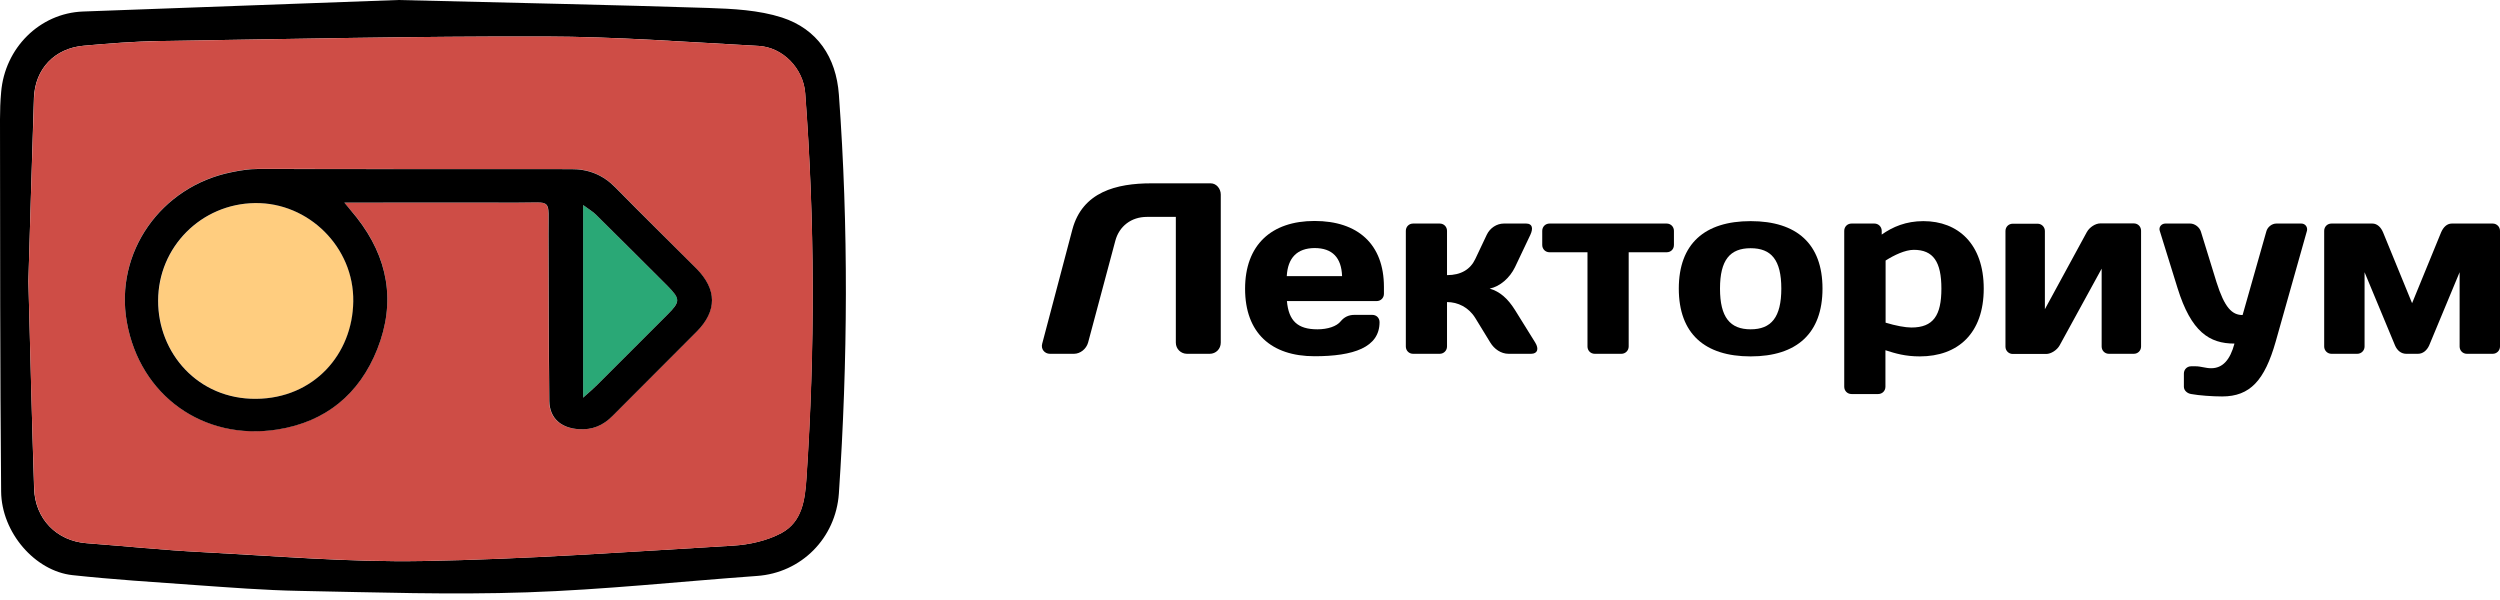
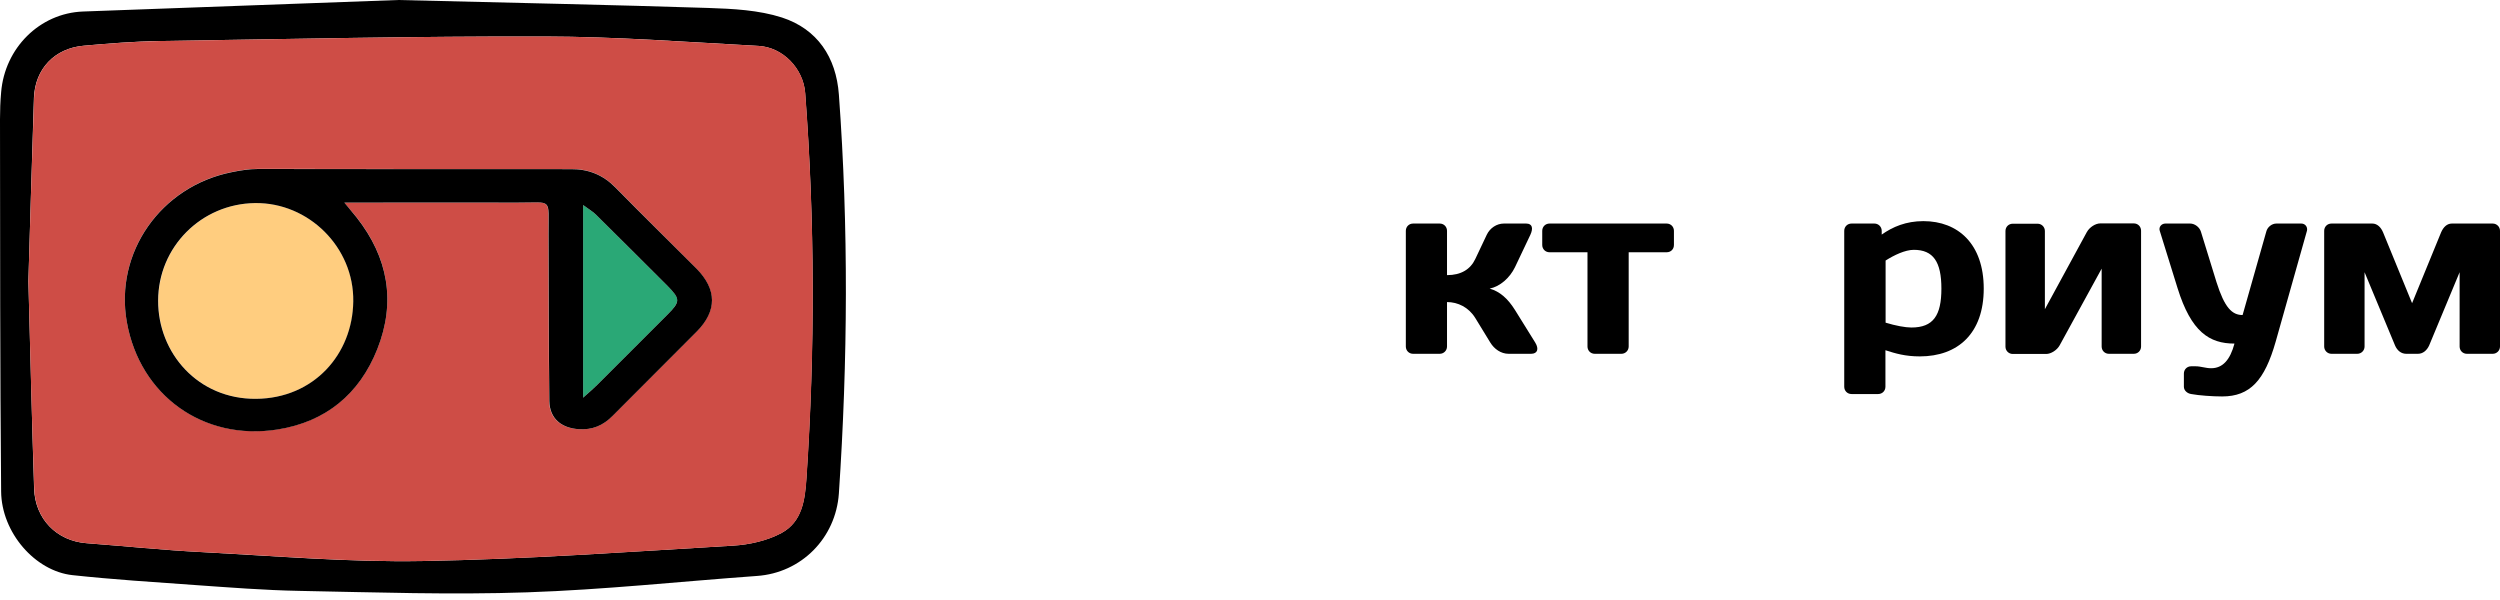
<svg xmlns="http://www.w3.org/2000/svg" width="150" height="36" viewBox="0 0 150 36" fill="none">
  <path d="M23.892 0C30.996 0.175 36.747 0.292 42.489 0.477C43.978 0.526 45.525 0.603 46.917 1.051C49.038 1.742 50.167 3.426 50.333 5.674C50.917 13.654 50.868 21.634 50.333 29.604C50.148 32.29 48.075 34.373 45.418 34.557C40.825 34.888 36.231 35.385 31.628 35.54C27.084 35.696 22.519 35.54 17.965 35.453C15.873 35.414 13.78 35.248 11.698 35.102C9.245 34.927 6.793 34.772 4.35 34.509C2.102 34.266 0.088 31.949 0.068 29.487C-2.9583e-07 22.042 0.01 14.598 0 7.153C0 6.618 0.019 6.073 0.068 5.537C0.282 2.89 2.375 0.788 4.983 0.691C11.727 0.438 18.49 0.204 23.892 0ZM1.703 16.875C1.83 21.497 1.917 25.4 2.044 29.312C2.102 31.132 3.396 32.455 5.187 32.592C7.503 32.767 9.81 33.01 12.116 33.127C16.524 33.361 20.933 33.74 25.341 33.662C31.56 33.555 37.769 33.107 43.988 32.738C44.971 32.679 46.031 32.436 46.888 31.979C48.123 31.307 48.299 30.013 48.386 28.67C48.902 20.972 48.892 13.284 48.309 5.586C48.201 4.117 46.975 2.832 45.496 2.754C41.233 2.521 36.961 2.199 32.689 2.19C24.991 2.17 17.284 2.345 9.586 2.462C8.058 2.482 6.53 2.608 5.012 2.744C3.27 2.9 2.102 4.136 2.034 5.868C1.907 9.771 1.8 13.673 1.703 16.875Z" fill="black" />
  <path d="M1.703 16.875C1.8 13.683 1.907 9.771 2.044 5.868C2.102 4.136 3.28 2.9 5.022 2.744C6.54 2.608 8.068 2.491 9.595 2.462C17.293 2.345 25.001 2.17 32.699 2.19C36.971 2.199 41.233 2.53 45.506 2.754C46.985 2.832 48.201 4.107 48.318 5.586C48.892 13.274 48.912 20.972 48.396 28.67C48.308 30.013 48.133 31.307 46.897 31.979C46.041 32.446 44.98 32.679 43.997 32.738C37.788 33.107 31.57 33.555 25.351 33.662C20.943 33.74 16.534 33.351 12.126 33.127C9.81 33.01 7.503 32.767 5.197 32.592C3.406 32.455 2.112 31.142 2.053 29.312C1.917 25.4 1.82 21.488 1.703 16.875ZM20.651 12.155C21.235 12.155 21.536 12.155 21.848 12.155C24.904 12.155 27.969 12.145 31.025 12.155C33.175 12.165 32.893 11.824 32.903 14.043C32.922 17.381 32.913 20.729 32.952 24.067C32.961 25.108 33.662 25.672 34.694 25.75C35.521 25.809 36.173 25.536 36.747 24.952C38.421 23.259 40.114 21.595 41.788 19.901C43.024 18.656 43.014 17.361 41.769 16.106C40.153 14.481 38.518 12.865 36.913 11.23C36.173 10.481 35.307 10.131 34.256 10.14C27.998 10.15 21.731 10.131 15.473 10.131C14.948 10.131 14.403 10.218 13.887 10.325C9.644 11.182 6.871 15.143 7.61 19.308C8.389 23.716 12.204 26.461 16.651 25.76C19.551 25.302 21.566 23.629 22.636 20.943C23.765 18.101 23.288 15.444 21.4 13.04C21.206 12.817 21.011 12.583 20.651 12.155Z" fill="#CE4D46" />
  <path d="M35.764 12.885C35.579 12.7 35.346 12.573 34.986 12.301C34.986 16.213 34.986 19.911 34.986 23.862C35.385 23.492 35.618 23.298 35.832 23.093C37.234 21.702 38.635 20.3 40.027 18.899C40.834 18.082 40.834 17.936 40.027 17.128C38.606 15.717 37.185 14.296 35.764 12.885Z" fill="#2AA876" />
  <path d="M15.318 12.184C12.087 12.223 9.498 14.821 9.498 18.043C9.479 21.166 11.882 23.96 15.376 23.93C18.831 23.901 21.166 21.264 21.206 18.082C21.244 14.841 18.52 12.145 15.318 12.184Z" fill="#FFCD7F" />
  <path d="M36.913 11.24C36.173 10.491 35.307 10.14 34.256 10.15C27.998 10.16 21.731 10.14 15.473 10.14C14.948 10.14 14.403 10.228 13.887 10.335C9.644 11.191 6.871 15.152 7.61 19.318C8.389 23.726 12.204 26.47 16.651 25.77C19.551 25.312 21.566 23.639 22.636 20.953C23.765 18.111 23.288 15.454 21.4 13.05C21.215 12.817 21.021 12.583 20.66 12.155C21.244 12.155 21.546 12.155 21.858 12.155C24.913 12.155 27.979 12.145 31.035 12.155C33.185 12.165 32.903 11.824 32.913 14.043C32.932 17.381 32.922 20.729 32.961 24.067C32.981 25.108 33.672 25.672 34.703 25.75C35.531 25.809 36.183 25.536 36.757 24.952C38.431 23.259 40.124 21.595 41.798 19.901C43.034 18.656 43.024 17.361 41.778 16.106C40.153 14.481 38.518 12.875 36.913 11.24ZM21.196 18.082C21.157 21.264 18.821 23.901 15.366 23.93C11.873 23.96 9.479 21.176 9.488 18.043C9.488 14.822 12.077 12.223 15.308 12.184C18.52 12.145 21.244 14.841 21.196 18.082ZM40.027 18.899C38.625 20.3 37.234 21.702 35.832 23.093C35.618 23.308 35.385 23.502 34.986 23.862C34.986 19.911 34.986 16.213 34.986 12.301C35.355 12.573 35.579 12.7 35.764 12.885C37.195 14.296 38.606 15.717 40.027 17.128C40.834 17.945 40.834 18.091 40.027 18.899Z" fill="black" />
-   <path d="M72.584 21.228H71.221C70.852 21.228 70.55 20.936 70.55 20.557V13.014H68.808C67.883 13.014 67.153 13.569 66.92 14.445L65.285 20.557C65.178 20.936 64.818 21.228 64.438 21.228H62.998C62.677 21.228 62.443 20.946 62.531 20.625L64.341 13.774C64.944 11.506 66.998 11 69.08 11H72.642C72.983 11 73.246 11.321 73.246 11.671V20.557C73.246 20.936 72.954 21.228 72.584 21.228Z" fill="black" />
-   <path d="M77.216 18.075C77.323 19.243 77.849 19.759 79.046 19.759C79.659 19.759 80.204 19.583 80.447 19.272C80.642 19.038 80.904 18.892 81.265 18.892H82.335C82.588 18.892 82.773 19.077 82.773 19.33C82.773 20.849 81.206 21.374 78.871 21.374C76.272 21.374 74.705 19.973 74.705 17.326C74.705 14.698 76.282 13.258 78.871 13.258C81.469 13.258 83.036 14.649 83.036 17.218V17.627C83.036 17.88 82.841 18.065 82.598 18.065H77.216V18.075ZM77.206 16.567H80.525C80.486 15.467 79.951 14.883 78.871 14.883C77.82 14.893 77.265 15.476 77.206 16.567Z" fill="black" />
  <path d="M90.899 16.031C90.588 16.674 90.004 17.189 89.381 17.316C89.984 17.491 90.461 17.9 90.899 18.6L92.115 20.556C92.349 20.936 92.252 21.228 91.862 21.228H90.519C90.052 21.228 89.653 20.936 89.42 20.556L88.515 19.077C88.116 18.435 87.473 18.124 86.821 18.124V20.79C86.821 21.033 86.627 21.228 86.383 21.228H84.787C84.534 21.228 84.35 21.033 84.35 20.79V13.851C84.35 13.598 84.544 13.413 84.787 13.413H86.383C86.636 13.413 86.821 13.608 86.821 13.851V16.508C87.668 16.508 88.223 16.158 88.515 15.545L89.206 14.085C89.4 13.676 89.809 13.413 90.228 13.413H91.57C91.95 13.413 91.999 13.705 91.823 14.085L90.899 16.031Z" fill="black" />
  <path d="M99.998 13.413C100.251 13.413 100.436 13.608 100.436 13.851V14.698C100.436 14.951 100.251 15.136 99.998 15.136H97.721V20.79C97.721 21.033 97.526 21.228 97.283 21.228H95.687C95.434 21.228 95.249 21.033 95.249 20.79V15.136H92.972C92.719 15.136 92.534 14.941 92.534 14.698V13.851C92.534 13.598 92.729 13.413 92.972 13.413H99.998Z" fill="black" />
-   <path d="M109.35 17.316C109.35 20.002 107.803 21.384 105.039 21.384C102.275 21.384 100.728 20.012 100.728 17.316C100.728 14.63 102.275 13.268 105.039 13.268C107.803 13.268 109.35 14.63 109.35 17.316ZM106.879 17.316C106.879 15.593 106.275 14.893 105.039 14.893C103.803 14.893 103.2 15.593 103.2 17.316C103.2 19.038 103.803 19.759 105.039 19.759C106.275 19.759 106.879 19.038 106.879 17.316Z" fill="black" />
  <path d="M119.024 17.316C119.024 20.002 117.476 21.384 115.189 21.384C114.314 21.384 113.73 21.209 113.126 21.014V23.204C113.126 23.447 112.941 23.642 112.688 23.642H111.092C110.839 23.642 110.654 23.447 110.654 23.204V13.851C110.654 13.598 110.849 13.413 111.092 13.413H112.465C112.708 13.413 112.903 13.608 112.903 13.851V14.075C113.564 13.608 114.362 13.268 115.404 13.268C117.486 13.268 119.024 14.64 119.024 17.316ZM113.136 15.632V19.36C113.739 19.544 114.323 19.651 114.683 19.651C115.997 19.651 116.484 18.931 116.484 17.316C116.484 15.71 115.997 14.99 114.829 14.99C114.304 14.99 113.642 15.311 113.136 15.632Z" fill="black" />
  <path d="M125.213 13.919C125.379 13.627 125.729 13.404 126.021 13.404H128.026C128.279 13.404 128.464 13.598 128.464 13.842V20.79C128.464 21.033 128.279 21.228 128.026 21.228H126.537C126.284 21.228 126.099 21.033 126.099 20.79V16.119L123.578 20.722C123.423 21.004 123.062 21.238 122.771 21.238H120.766C120.522 21.238 120.328 21.043 120.328 20.8V13.861C120.328 13.608 120.522 13.423 120.766 13.423H122.255C122.498 13.423 122.693 13.618 122.693 13.861V18.552L125.213 13.919Z" fill="black" />
  <path d="M134.069 20.615C132.561 20.615 131.471 19.914 130.653 17.287L129.583 13.842C129.515 13.618 129.69 13.413 129.923 13.413H131.412C131.675 13.413 131.967 13.618 132.055 13.9L132.989 16.927C133.475 18.464 133.923 18.902 134.556 18.902L135.976 13.9C136.045 13.618 136.317 13.413 136.58 13.413H138.079C138.312 13.413 138.468 13.618 138.419 13.842L136.541 20.498C135.879 22.824 135.003 23.787 133.329 23.787C132.746 23.787 131.938 23.729 131.471 23.642C131.218 23.602 131.033 23.418 131.033 23.203V22.415C131.033 22.172 131.218 21.977 131.471 21.977H131.733C132.055 21.977 132.337 22.094 132.668 22.094C133.359 22.094 133.806 21.598 134.069 20.615Z" fill="black" />
  <path d="M144.375 21.228C144.064 21.228 143.83 21.024 143.704 20.732L141.874 16.333V20.79C141.874 21.033 141.679 21.228 141.436 21.228H139.889C139.645 21.228 139.451 21.033 139.451 20.79V13.851C139.451 13.598 139.645 13.413 139.889 13.413H142.341C142.633 13.413 142.857 13.637 142.983 13.939L144.725 18.192L146.467 13.939C146.604 13.627 146.818 13.413 147.11 13.413H149.562C149.805 13.413 150 13.608 150 13.851V20.79C150 21.033 149.805 21.228 149.562 21.228H148.015C147.762 21.228 147.577 21.033 147.577 20.79V16.333L145.747 20.732C145.611 21.024 145.377 21.228 145.076 21.228H144.375Z" fill="black" />
</svg>